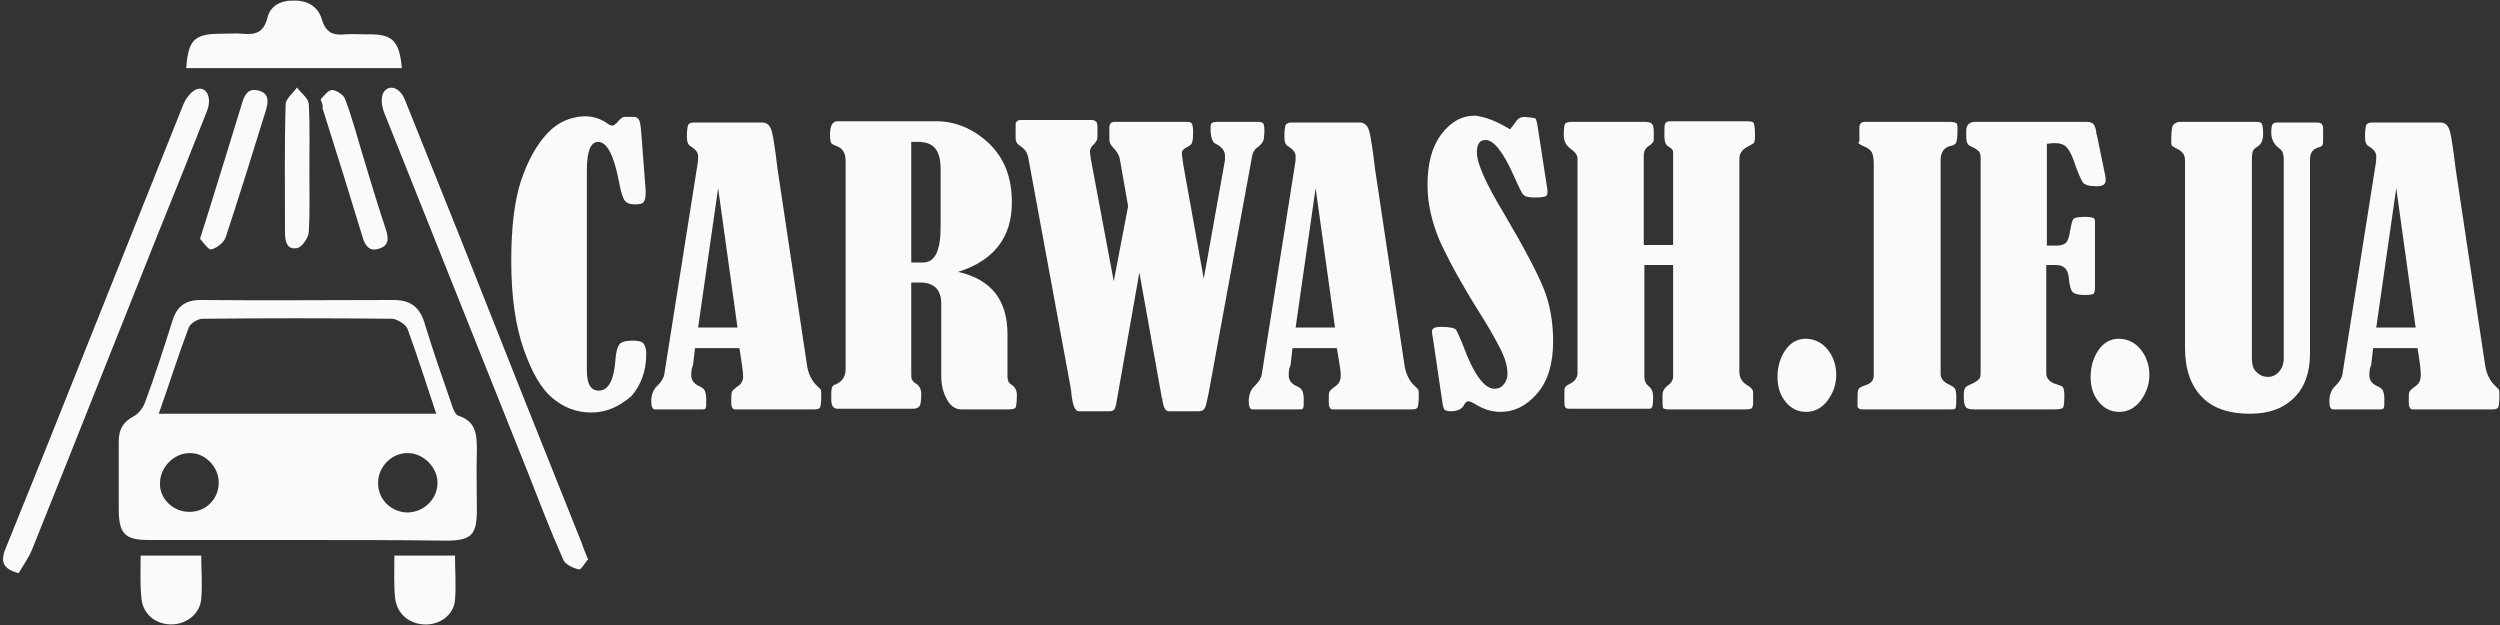
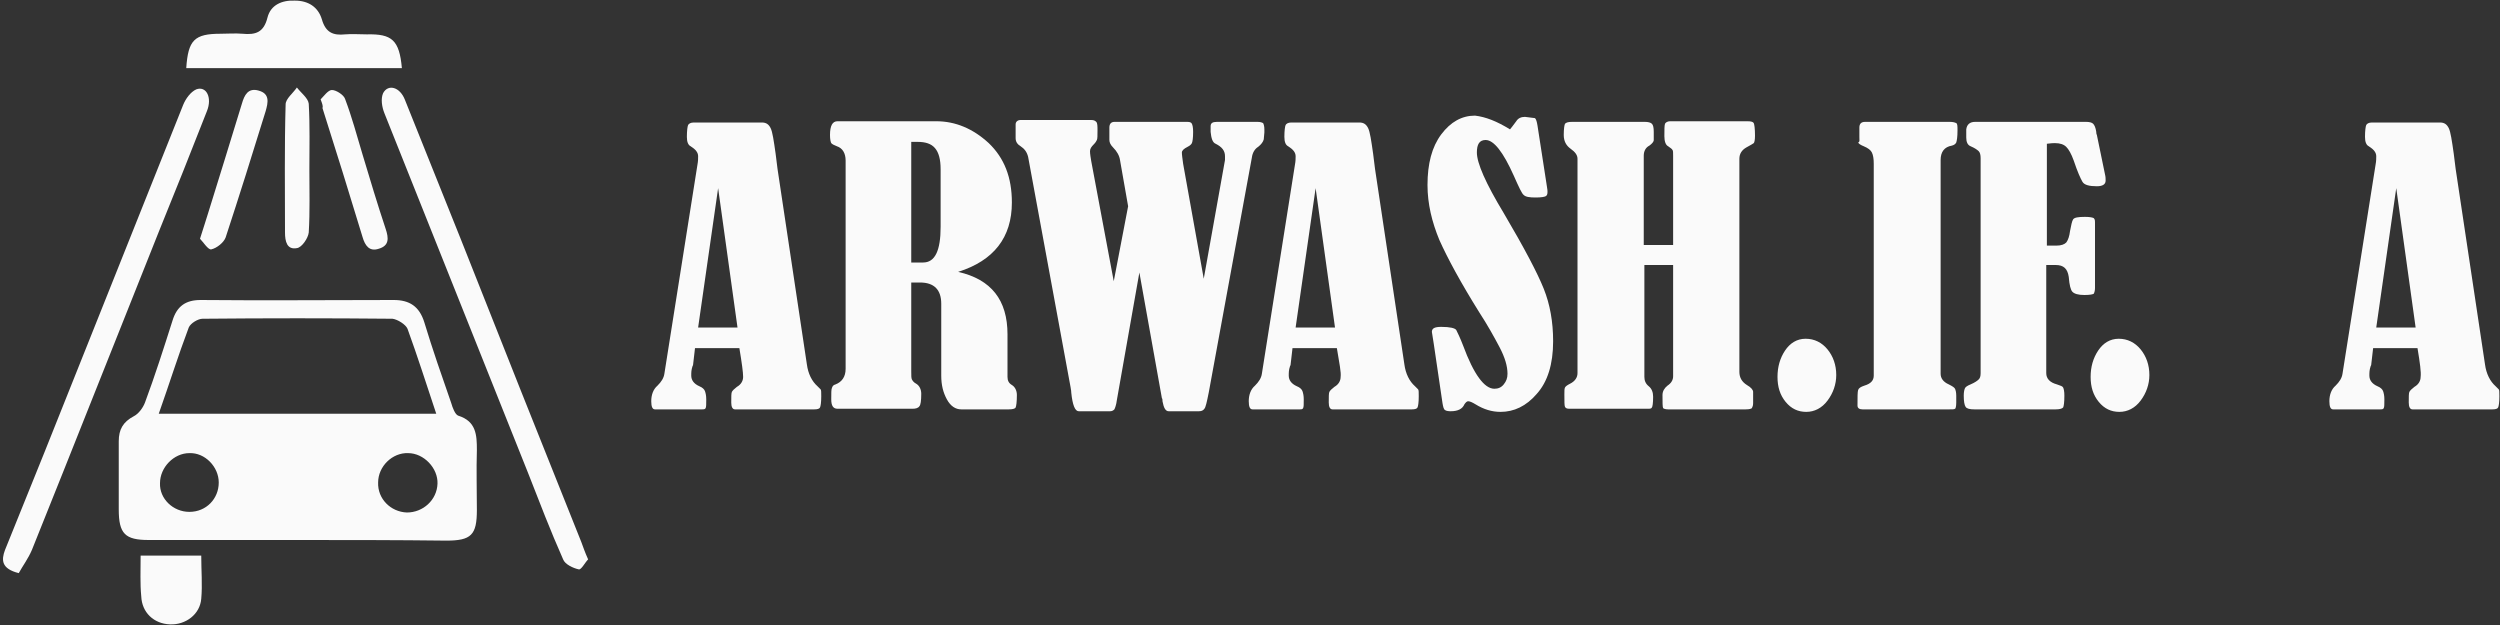
<svg xmlns="http://www.w3.org/2000/svg" version="1.1" id="carwash_logo" x="0px" y="0px" viewBox="0 0 400 100" style="enable-background:new 0 0 400 100;" xml:space="preserve">
  <rect x="0" y="0" width="400" height="100" fill="#333333" stroke="none" />
  <style type="text/css"> .st0{fill:#FAFAFA;} </style>
  <g id="carwash_icon">
    <path class="st0" d="M47.5,86.4c-7.9,0-15.8,0-23.7,0c-3.8,0-4.8-1-4.8-4.9c0-3.6,0-7.3,0-10.9c0-1.9,0.7-3.1,2.4-4 c0.8-0.4,1.5-1.4,1.8-2.2c1.6-4.3,3-8.7,4.4-13.1c0.7-2.3,2.1-3.3,4.5-3.3c10.3,0.1,20.6,0,30.9,0c2.5,0,4.1,1,4.9,3.6 c1.3,4.3,2.8,8.6,4.3,12.9c0.2,0.7,0.6,1.8,1.1,2c2.9,0.9,3,3.1,3,5.5c-0.1,3.2,0,6.4,0,9.6c0,4-0.9,4.9-4.9,4.9 C63.5,86.4,55.5,86.4,47.5,86.4z M69.8,66.2c-1.6-4.8-3-9.2-4.6-13.6c-0.3-0.7-1.6-1.5-2.4-1.6c-10.1-0.1-20.3-0.1-30.4,0 c-0.7,0-1.9,0.7-2.2,1.4c-1.7,4.5-3.1,9-4.8,13.8C40.3,66.2,54.9,66.2,69.8,66.2z M65.3,72.5c-2.5-0.1-4.8,2.1-4.8,4.7 c-0.1,2.6,2,4.7,4.6,4.8c2.6,0,4.8-2,4.9-4.6C70.1,74.9,67.8,72.5,65.3,72.5z M30.3,81.9c2.7,0,4.7-2.1,4.7-4.7 c0-2.5-2.2-4.8-4.7-4.7c-2.5,0-4.7,2.3-4.7,4.8C25.5,79.8,27.7,81.9,30.3,81.9z" />
    <path class="st0" d="M3,91.7C0.2,91,0.2,89.6,0.8,88C2.9,82.8,5,77.6,7.1,72.4c7.4-18.5,14.8-37.1,22.2-55.6c0.4-1,1.2-2.1,2.1-2.5 c1.6-0.6,2.6,1.3,1.7,3.5c-2.5,6.4-5.1,12.9-7.7,19.3c-6.8,17-13.5,34-20.3,50.9C4.5,89.4,3.6,90.6,3,91.7z" />
    <path class="st0" d="M94.1,89.5c-0.5,0.5-1.1,1.7-1.5,1.6c-0.9-0.2-2.2-0.8-2.5-1.6c-2-4.5-3.8-9.2-5.6-13.8 c-7.7-19.2-15.3-38.4-23-57.6c-0.4-1-0.6-2.3-0.2-3.2c0.8-1.5,2.7-1,3.5,1.1c3,7.4,5.9,14.8,8.9,22.2C80.1,54.4,86.5,70.5,93,86.7 C93.3,87.5,93.6,88.4,94.1,89.5z" />
    <path class="st0" d="M64.3,10.9c-11.6,0-23,0-34.5,0c0.3-4.5,1.3-5.5,5.5-5.5c1.2,0,2.3-0.1,3.5,0c2.1,0.2,3.4-0.2,4-2.6 c0.5-2,2.3-2.8,4.4-2.7c2.1,0,3.7,1,4.3,3c0.6,2.1,1.8,2.6,3.7,2.4c1.1-0.1,2.3,0,3.5,0C62.7,5.4,63.9,6.4,64.3,10.9z" />
    <path class="st0" d="M32,38.2c0.6-1.8,0.9-2.9,1.3-4.1c1.8-5.8,3.6-11.6,5.4-17.5c0.4-1.4,1-2.6,2.7-2.1c1.8,0.5,1.5,1.9,1.1,3.3 c-2.1,6.8-4.2,13.5-6.4,20.2c-0.3,0.8-1.4,1.7-2.3,1.9C33.3,40,32.5,38.7,32,38.2z" />
    <path class="st0" d="M51.3,15.9c0.5-0.5,1.2-1.5,1.8-1.5c0.7,0,1.9,0.8,2.1,1.4c1.1,2.9,1.9,5.9,2.8,8.9c1.2,4,2.4,8,3.7,11.9 c0.5,1.5,0.6,2.7-1.1,3.2c-1.5,0.5-2.2-0.5-2.6-1.9c-2.1-6.9-4.2-13.7-6.4-20.6C51.7,17,51.6,16.7,51.3,15.9z" />
    <path class="st0" d="M22.5,88.9c3.4,0,6.5,0,9.7,0c0,2.4,0.2,4.7,0,6.9c-0.2,2.5-2.5,4.2-5,4.1c-2.6-0.1-4.5-1.9-4.6-4.5 C22.4,93.4,22.5,91.2,22.5,88.9z" />
-     <path class="st0" d="M63.1,88.9c3.3,0,6.4,0,9.7,0c0,2.4,0.2,4.8,0,7.1c-0.2,2.5-2.6,4.1-5.1,3.9s-4.3-1.9-4.5-4.4 C63,93.4,63.1,91.3,63.1,88.9z" />
    <path class="st0" d="M49.5,27.1c0,3.4,0.1,6.7-0.1,10.1c-0.1,0.9-1.1,2.4-1.9,2.5c-1.6,0.3-1.9-1.1-1.9-2.5 c0-6.8-0.1-13.6,0.1-20.5c0-0.9,1.2-1.8,1.8-2.7c0.7,0.9,1.8,1.7,1.9,2.6C49.6,20.2,49.5,23.6,49.5,27.1z" />
  </g>
  <g id="carwash_txt">
-     <path class="st0" d="M99.9,18.7h1.5c0.3,0,0.6,0.1,0.8,0.4s0.3,0.9,0.4,2.1l0.7,9.2c0,0.2,0,0.4,0,0.5c0,0.7-0.1,1.1-0.3,1.4 c-0.2,0.3-0.7,0.4-1.4,0.4c-0.8,0-1.4-0.2-1.7-0.7c-0.3-0.4-0.6-1.5-0.9-3.1c-0.8-4.1-1.9-6.2-3.3-6.2c-1.2,0-1.8,1.5-1.8,4.5v32.1 c0,2.1,0.6,3.2,1.9,3.2c1.6,0,2.5-1.8,2.7-5.3c0.1-1,0.3-1.7,0.6-2.1c0.3-0.4,1-0.6,2.1-0.6c0.8,0,1.4,0.1,1.7,0.4 c0.3,0.3,0.5,0.9,0.5,1.7c0,2.7-0.8,5-2.4,6.8c-2,1.7-4,2.6-6.4,2.6s-4.4-0.8-6.2-2.3c-1.8-1.5-3.3-4.1-4.6-7.8 c-1.3-3.7-2-8.4-2-14.1c0-5.4,0.5-9.7,1.6-13c1.1-3.2,2.5-5.7,4.2-7.5s3.7-2.6,5.9-2.7c1.4,0,2.6,0.4,3.6,1.1 c0.4,0.3,0.7,0.4,0.9,0.4c0.2,0,0.6-0.3,1-0.8C99.3,19,99.6,18.7,99.9,18.7z" />
    <path class="st0" d="M118.3,55.7h-7.1l-0.3,2.6c0,0.1,0,0.1-0.1,0.3c-0.2,0.6-0.2,1-0.2,1.5c0,0.7,0.4,1.3,1.3,1.7 c0.5,0.2,0.8,0.5,0.9,0.8s0.2,0.7,0.2,1.3c0,0.8,0,1.2-0.1,1.4s-0.3,0.2-0.6,0.2h-7.5c-0.4,0-0.6-0.4-0.6-1.3c0-1,0.3-1.9,1-2.5 c0.6-0.6,1-1.2,1.1-1.9l5.3-33.5c0.1-0.5,0.1-1,0.1-1.3c0-0.6-0.4-1.1-1.2-1.6c-0.4-0.2-0.6-0.7-0.6-1.5c0-1,0.1-1.7,0.2-1.9 s0.4-0.4,0.9-0.4h10.9c0.7,0,1.1,0.3,1.4,0.9s0.5,2,0.8,4.1c0.1,0.8,0.2,1.6,0.3,2.4l4.7,31.3c0.2,1.5,0.8,2.7,1.7,3.5 c0.2,0.2,0.4,0.4,0.5,0.5s0.1,0.5,0.1,1.1c0,1-0.1,1.6-0.2,1.8c-0.1,0.2-0.4,0.3-0.9,0.3h-12.7c-0.4,0-0.6-0.4-0.6-1.1 c0-0.9,0-1.5,0.1-1.7s0.4-0.5,0.8-0.8c0.7-0.4,1-1,1-1.6C118.9,59.6,118.7,58.1,118.3,55.7z M114.9,30.1l-3.2,22.3h6.3L114.9,30.1z " />
    <path class="st0" d="M145.8,45.3v14.1c0,0.7,0,1.1,0.1,1.3s0.3,0.5,0.7,0.7c0.5,0.3,0.8,0.9,0.8,1.6c0,1.1-0.1,1.8-0.3,2 c-0.2,0.3-0.6,0.4-1.1,0.4h-12c-0.7,0-1-0.5-1-1.5s0-1.6,0.1-1.8c0.1-0.3,0.2-0.5,0.6-0.6c1-0.4,1.6-1.2,1.6-2.5V25.7 c0-1.2-0.5-2-1.4-2.3c-0.5-0.2-0.7-0.3-0.9-0.5c-0.1-0.2-0.2-0.6-0.2-1.3c0-1.5,0.4-2.2,1.2-2.2h15.8c3.1,0,5.9,1.2,8.4,3.5 c2.5,2.4,3.7,5.5,3.7,9.5c0,5.6-2.9,9.3-8.6,11.1c5.3,1.2,7.9,4.5,7.9,10v6.8c0,0.6,0.2,1,0.7,1.3s0.8,0.9,0.8,1.6 c0,1.1-0.1,1.8-0.2,2c-0.1,0.2-0.5,0.3-1.1,0.3h-7.6c-0.9,0-1.7-0.5-2.3-1.6s-0.9-2.3-0.9-3.8V48.6c0-2.2-1.1-3.4-3.4-3.4h-1.4 V45.3z M145.8,22.8V42h1.9c1.9,0,2.8-1.9,2.8-5.7v-9.2c0-1.6-0.3-2.7-0.9-3.4c-0.6-0.7-1.5-1-2.8-1h-1V22.8z" />
    <path class="st0" d="M180.5,33l-1.3-7.4c-0.1-0.7-0.5-1.4-1.1-2c-0.4-0.4-0.6-0.8-0.6-1.2v-2c0-0.6,0.3-0.9,0.8-0.9H190 c0.4,0,0.6,0.1,0.7,0.3c0.1,0.2,0.2,0.6,0.2,1.3c0,1-0.1,1.6-0.2,1.8s-0.3,0.4-0.7,0.6c-0.6,0.3-0.9,0.6-0.9,0.9 c0,0.4,0.1,1,0.2,1.8l3.3,18.4l3.4-19c0-0.2,0-0.4,0-0.6c0-0.9-0.5-1.5-1.5-2c-0.5-0.2-0.7-0.9-0.8-1.9c0-0.3,0-0.5,0-0.6v-0.3 c0-0.5,0.3-0.7,1-0.7h6.5c0.5,0,0.7,0.1,0.9,0.2c0.1,0.2,0.2,0.5,0.2,1c0,0.2,0,0.3,0,0.5l-0.1,1.1c-0.1,0.4-0.4,0.8-0.9,1.2 c-0.5,0.3-0.9,0.9-1,1.7l-6.9,37.6c-0.3,1.5-0.5,2.4-0.7,2.6c-0.2,0.3-0.5,0.4-0.9,0.4H187c-0.5,0-0.8-0.5-1-1.6 c0-0.2,0-0.4-0.1-0.5l-3.6-20.1L178.7,64c-0.1,0.8-0.3,1.3-0.4,1.5c-0.2,0.2-0.4,0.3-0.7,0.3h-5c-0.6,0-1-1-1.2-3 c0-0.4-0.1-0.6-0.1-0.8l-6.8-36.9c-0.2-0.8-0.6-1.3-1.2-1.7c-0.5-0.3-0.8-0.7-0.8-1.3v-2.2c0-0.4,0.3-0.7,0.8-0.7h11.3 c0.4,0,0.6,0.1,0.8,0.3c0.2,0.2,0.2,0.7,0.2,1.4c0,0.8,0,1.3-0.1,1.5s-0.2,0.4-0.5,0.7c-0.4,0.4-0.6,0.7-0.6,1.1s0.1,1,0.2,1.6 l3.6,19.2L180.5,33z" />
    <path class="st0" d="M213.9,55.7h-7.1l-0.3,2.6c0,0.1,0,0.1-0.1,0.3c-0.2,0.6-0.2,1-0.2,1.5c0,0.7,0.4,1.3,1.3,1.7 c0.5,0.2,0.8,0.5,0.9,0.8c0.1,0.3,0.2,0.7,0.2,1.3c0,0.8,0,1.2-0.1,1.4s-0.3,0.2-0.6,0.2h-7.5c-0.4,0-0.6-0.4-0.6-1.3 c0-1,0.3-1.9,1-2.5c0.6-0.6,1-1.2,1.1-1.9l5.3-33.5c0.1-0.5,0.1-1,0.1-1.3c0-0.6-0.4-1.1-1.2-1.6c-0.4-0.2-0.6-0.7-0.6-1.5 c0-1,0.1-1.7,0.2-1.9c0.1-0.2,0.4-0.4,0.9-0.4h10.9c0.7,0,1.1,0.3,1.4,0.9c0.3,0.6,0.5,2,0.8,4.1c0.1,0.8,0.2,1.6,0.3,2.4l4.7,31.3 c0.2,1.5,0.8,2.7,1.7,3.5c0.2,0.2,0.4,0.4,0.5,0.5s0.1,0.5,0.1,1.1c0,1-0.1,1.6-0.2,1.8c-0.1,0.2-0.4,0.3-0.9,0.3h-12.7 c-0.4,0-0.6-0.4-0.6-1.1c0-0.9,0-1.5,0.1-1.7s0.4-0.5,0.8-0.8c0.7-0.4,1-1,1-1.6C214.6,59.6,214.3,58.1,213.9,55.7z M210.5,30.1 l-3.2,22.3h6.3L210.5,30.1z" />
    <path class="st0" d="M241.6,20.7c0.1-0.1,0.4-0.5,1-1.3c0.3-0.5,0.8-0.7,1.4-0.7c0.1,0,0.7,0.1,1.6,0.2c0.2,0.2,0.3,0.6,0.4,1.2 l1.5,9.7c0.1,0.5,0.1,0.8,0.1,0.9c0,0.4-0.1,0.6-0.3,0.7s-0.7,0.2-1.6,0.2c-1,0-1.6-0.1-1.9-0.4c-0.3-0.2-0.8-1.3-1.6-3.1 c-1.7-3.8-3.2-5.7-4.5-5.7c-1,0-1.4,0.7-1.4,2c0,1.7,1.4,4.9,4.3,9.7c3.3,5.6,5.4,9.6,6.4,12.1s1.5,5.3,1.5,8.4 c0,3.7-0.9,6.5-2.6,8.4c-1.7,2-3.7,2.9-5.8,2.9c-1.4,0-2.7-0.4-4-1.2c-0.5-0.3-0.9-0.5-1.2-0.5c-0.2,0-0.4,0.2-0.6,0.5 c-0.3,0.7-1,1.1-2.2,1.1c-0.5,0-0.8-0.1-0.9-0.2c-0.2-0.1-0.3-0.5-0.4-1.1l-1.4-9.5c-0.2-1.2-0.3-1.9-0.3-1.9 c0-0.6,0.5-0.8,1.5-0.8c1.4,0,2.2,0.2,2.4,0.5c0.2,0.4,0.6,1.2,1.1,2.5c1.7,4.6,3.4,6.9,5,6.9c0.6,0,1.1-0.2,1.5-0.7s0.6-1,0.6-1.7 c0-1.2-0.4-2.6-1.3-4.3S238,52,236.7,50c-3-4.8-5.1-8.7-6.4-11.6c-1.2-2.9-1.9-5.8-1.9-8.8c0-3.4,0.7-6.1,2.2-8.1s3.3-3,5.4-3 C237.7,18.7,239.5,19.4,241.6,20.7z" />
    <path class="st0" d="M263.1,39.2h4.6V24.9c0-0.5,0-0.8-0.1-0.9c-0.1-0.2-0.3-0.3-0.7-0.6c-0.4-0.2-0.6-0.8-0.6-1.6 c0-1.1,0-1.7,0.1-2c0.1-0.2,0.4-0.4,0.8-0.4h12.4c0.6,0,0.9,0.1,1,0.3c0.1,0.2,0.2,0.9,0.2,2c0,0.7-0.1,1.1-0.2,1.2 s-0.5,0.3-1.2,0.7c-0.7,0.4-1.1,1-1.1,1.8v34.1c0,0.9,0.4,1.6,1.2,2.1c0.7,0.4,1,0.8,1,1.1v1.8c0,0.4-0.1,0.6-0.2,0.8 c-0.1,0.1-0.4,0.2-1,0.2h-12.4c-0.4,0-0.7-0.1-0.8-0.2c-0.1-0.2-0.1-0.9-0.1-2.1c0-0.6,0.3-1.1,0.8-1.5c0.6-0.4,0.9-0.9,0.9-1.5 V42.4h-4.6v17.9c0,0.6,0.2,1.1,0.7,1.5s0.7,1,0.7,1.7c0,1-0.1,1.6-0.2,1.7c-0.1,0.2-0.3,0.2-0.7,0.2h-12.5c-0.4,0-0.6-0.1-0.7-0.3 c-0.1-0.2-0.1-0.8-0.1-2c0-0.6,0-0.9,0.1-1.1c0.1-0.2,0.4-0.4,0.8-0.6c0.8-0.4,1.2-1,1.2-1.7V25.4c0-0.6-0.4-1.1-1.1-1.6 c-0.7-0.5-1.1-1.2-1.1-2.2s0.1-1.6,0.2-1.8c0.2-0.2,0.5-0.3,1.1-0.3h11.7c0.5,0,0.9,0.1,1.1,0.3c0.2,0.2,0.3,0.6,0.3,1.3v1.3 c0,0.3-0.3,0.6-0.7,0.9c-0.6,0.3-0.9,0.9-0.9,1.6v14.3H263.1z" />
    <path class="st0" d="M288.9,54.2c1.4,0,2.6,0.6,3.5,1.7c0.9,1.1,1.4,2.5,1.4,4.1c0,1.5-0.5,2.9-1.4,4.1s-2.1,1.8-3.4,1.8 s-2.4-0.5-3.3-1.6s-1.3-2.4-1.3-4s0.4-3,1.2-4.2S287.5,54.2,288.9,54.2z" />
    <path class="st0" d="M297.5,21.9v-1.5c0-0.6,0.3-0.9,0.9-0.9H312c0.5,0,0.8,0.1,1,0.2s0.2,0.5,0.2,1.2c0,1-0.1,1.6-0.2,1.9 c-0.1,0.2-0.3,0.4-0.7,0.5c-1.2,0.2-1.8,1-1.8,2.3v34.2c0,0.7,0.4,1.3,1.3,1.7c0.6,0.3,0.9,0.5,1,0.7s0.2,0.6,0.2,1.1v1.1 c0,0.6-0.1,1-0.2,1c-0.1,0.1-0.4,0.1-0.9,0.1H298c-0.5,0-0.8-0.2-0.8-0.6c0-1.4,0-2.2,0.1-2.5s0.4-0.5,1-0.7c1-0.3,1.5-0.8,1.5-1.6 V26.2c0-0.8-0.1-1.4-0.3-1.8c-0.2-0.4-0.6-0.7-1.3-1c-0.5-0.2-0.8-0.4-0.9-0.6C297.6,22.7,297.5,22.4,297.5,21.9z" />
    <path class="st0" d="M327.4,42.4v17.3c0,0.9,0.6,1.5,1.7,1.8c0.6,0.2,0.9,0.3,1,0.5s0.2,0.6,0.2,1.3c0,1.1-0.1,1.7-0.2,1.9 c-0.2,0.2-0.6,0.3-1.2,0.3h-13c-0.7,0-1.2-0.1-1.4-0.4c-0.2-0.3-0.3-0.9-0.3-1.8c0-0.6,0.1-1,0.2-1.2s0.4-0.4,0.9-0.6 c0.7-0.3,1.1-0.6,1.3-0.8c0.2-0.2,0.3-0.5,0.3-1V25.3c0-0.5-0.1-0.9-0.3-1.1s-0.6-0.5-1.3-0.8c-0.5-0.2-0.7-0.7-0.7-1.4 c0-0.1,0-0.5,0-1.3c0.1-0.8,0.6-1.2,1.4-1.2h17.8c0.5,0,0.9,0.1,1.1,0.3s0.4,0.6,0.5,1.3c0,0.1,0,0.3,0.1,0.5l1.3,6.3 c0.1,0.4,0.1,0.7,0.1,1c0,0.6-0.5,0.9-1.4,0.9c-1.2,0-2-0.2-2.3-0.7s-0.8-1.6-1.4-3.4c-0.4-1.1-0.8-1.8-1.2-2.2 c-0.4-0.4-1-0.6-1.8-0.6c-0.2,0-0.6,0-1.3,0.1v16.3h1.5c0.8,0,1.3-0.2,1.6-0.5c0.3-0.4,0.5-1,0.6-1.8c0.2-1,0.3-1.6,0.5-1.9 c0.2-0.3,0.8-0.4,1.9-0.4c0.8,0,1.2,0.1,1.4,0.2c0.2,0.2,0.2,0.4,0.2,0.9v10.3c0,0.4-0.1,0.7-0.2,0.9c-0.2,0.1-0.6,0.2-1.5,0.2 c-1,0-1.6-0.2-1.9-0.5s-0.5-1.1-0.6-2.4c-0.2-1.3-0.8-1.9-2.1-1.9C328.9,42.4,327.4,42.4,327.4,42.4z" />
    <path class="st0" d="M339,54.2c1.4,0,2.6,0.6,3.5,1.7c0.9,1.1,1.4,2.5,1.4,4.1c0,1.5-0.5,2.9-1.4,4.1s-2.1,1.8-3.4,1.8 s-2.4-0.5-3.3-1.6s-1.3-2.4-1.3-4s0.4-3,1.2-4.2S337.6,54.2,339,54.2z" />
-     <path class="st0" d="M348.8,19.5h12.3c0.4,0,0.7,0.1,0.8,0.3c0.1,0.2,0.2,0.7,0.2,1.7c0,0.9-0.3,1.5-0.8,1.9 c-0.4,0.2-0.7,0.5-0.8,0.7s-0.2,0.7-0.2,1.4v31.9c0,0.9,0.2,1.6,0.7,2.1s1.1,0.8,1.9,0.8c0.7,0,1.3-0.3,1.8-0.9 c0.5-0.6,0.7-1.3,0.7-2V25.5c0-0.6-0.1-0.9-0.2-1.2c-0.1-0.2-0.4-0.5-0.8-0.8c-0.6-0.5-1-1.3-1-2.3c0-0.8,0.1-1.3,0.3-1.4 c0.2-0.2,0.4-0.2,0.8-0.2h6.2c0.7,0,1,0.3,1,1V22c0,0.6,0,1-0.1,1.2s-0.3,0.3-0.7,0.4c-0.9,0.3-1.3,0.9-1.3,1.9v31.1 c0,2.9-0.8,5.3-2.5,7c-1.7,1.7-4,2.6-7.1,2.6c-3.4,0-6-0.9-7.7-2.7c-1.8-1.8-2.7-4.5-2.7-7.9v-30c0-0.8-0.4-1.4-1.3-1.8 c-0.4-0.2-0.7-0.4-0.8-0.5c-0.1-0.2-0.1-0.5-0.1-1c0-1.1,0.1-1.8,0.2-2.1S348.2,19.5,348.8,19.5z" />
    <path class="st0" d="M386.8,55.7h-7.1l-0.3,2.6c0,0.1,0,0.1-0.1,0.3c-0.2,0.6-0.2,1-0.2,1.5c0,0.7,0.4,1.3,1.3,1.7 c0.5,0.2,0.8,0.5,0.9,0.8s0.2,0.7,0.2,1.3c0,0.8,0,1.2-0.1,1.4s-0.3,0.2-0.6,0.2h-7.5c-0.4,0-0.6-0.4-0.6-1.3c0-1,0.3-1.9,1-2.5 c0.6-0.6,1-1.2,1.1-1.9l5.3-33.5c0.1-0.5,0.1-1,0.1-1.3c0-0.6-0.4-1.1-1.2-1.6c-0.4-0.2-0.6-0.7-0.6-1.5c0-1,0.1-1.7,0.2-1.9 c0.1-0.2,0.4-0.4,0.9-0.4h10.9c0.7,0,1.1,0.3,1.4,0.9s0.5,2,0.8,4.1c0.1,0.8,0.2,1.6,0.3,2.4l4.7,31.3c0.2,1.5,0.8,2.7,1.7,3.5 c0.2,0.2,0.4,0.4,0.5,0.5s0.1,0.5,0.1,1.1c0,1-0.1,1.6-0.2,1.8c-0.1,0.2-0.4,0.3-0.9,0.3H386c-0.4,0-0.6-0.4-0.6-1.1 c0-0.9,0-1.5,0.1-1.7s0.4-0.5,0.8-0.8c0.7-0.4,1-1,1-1.6C387.4,59.6,387.2,58.1,386.8,55.7z M383.4,30.1l-3.2,22.3h6.3L383.4,30.1z " />
  </g>
</svg>